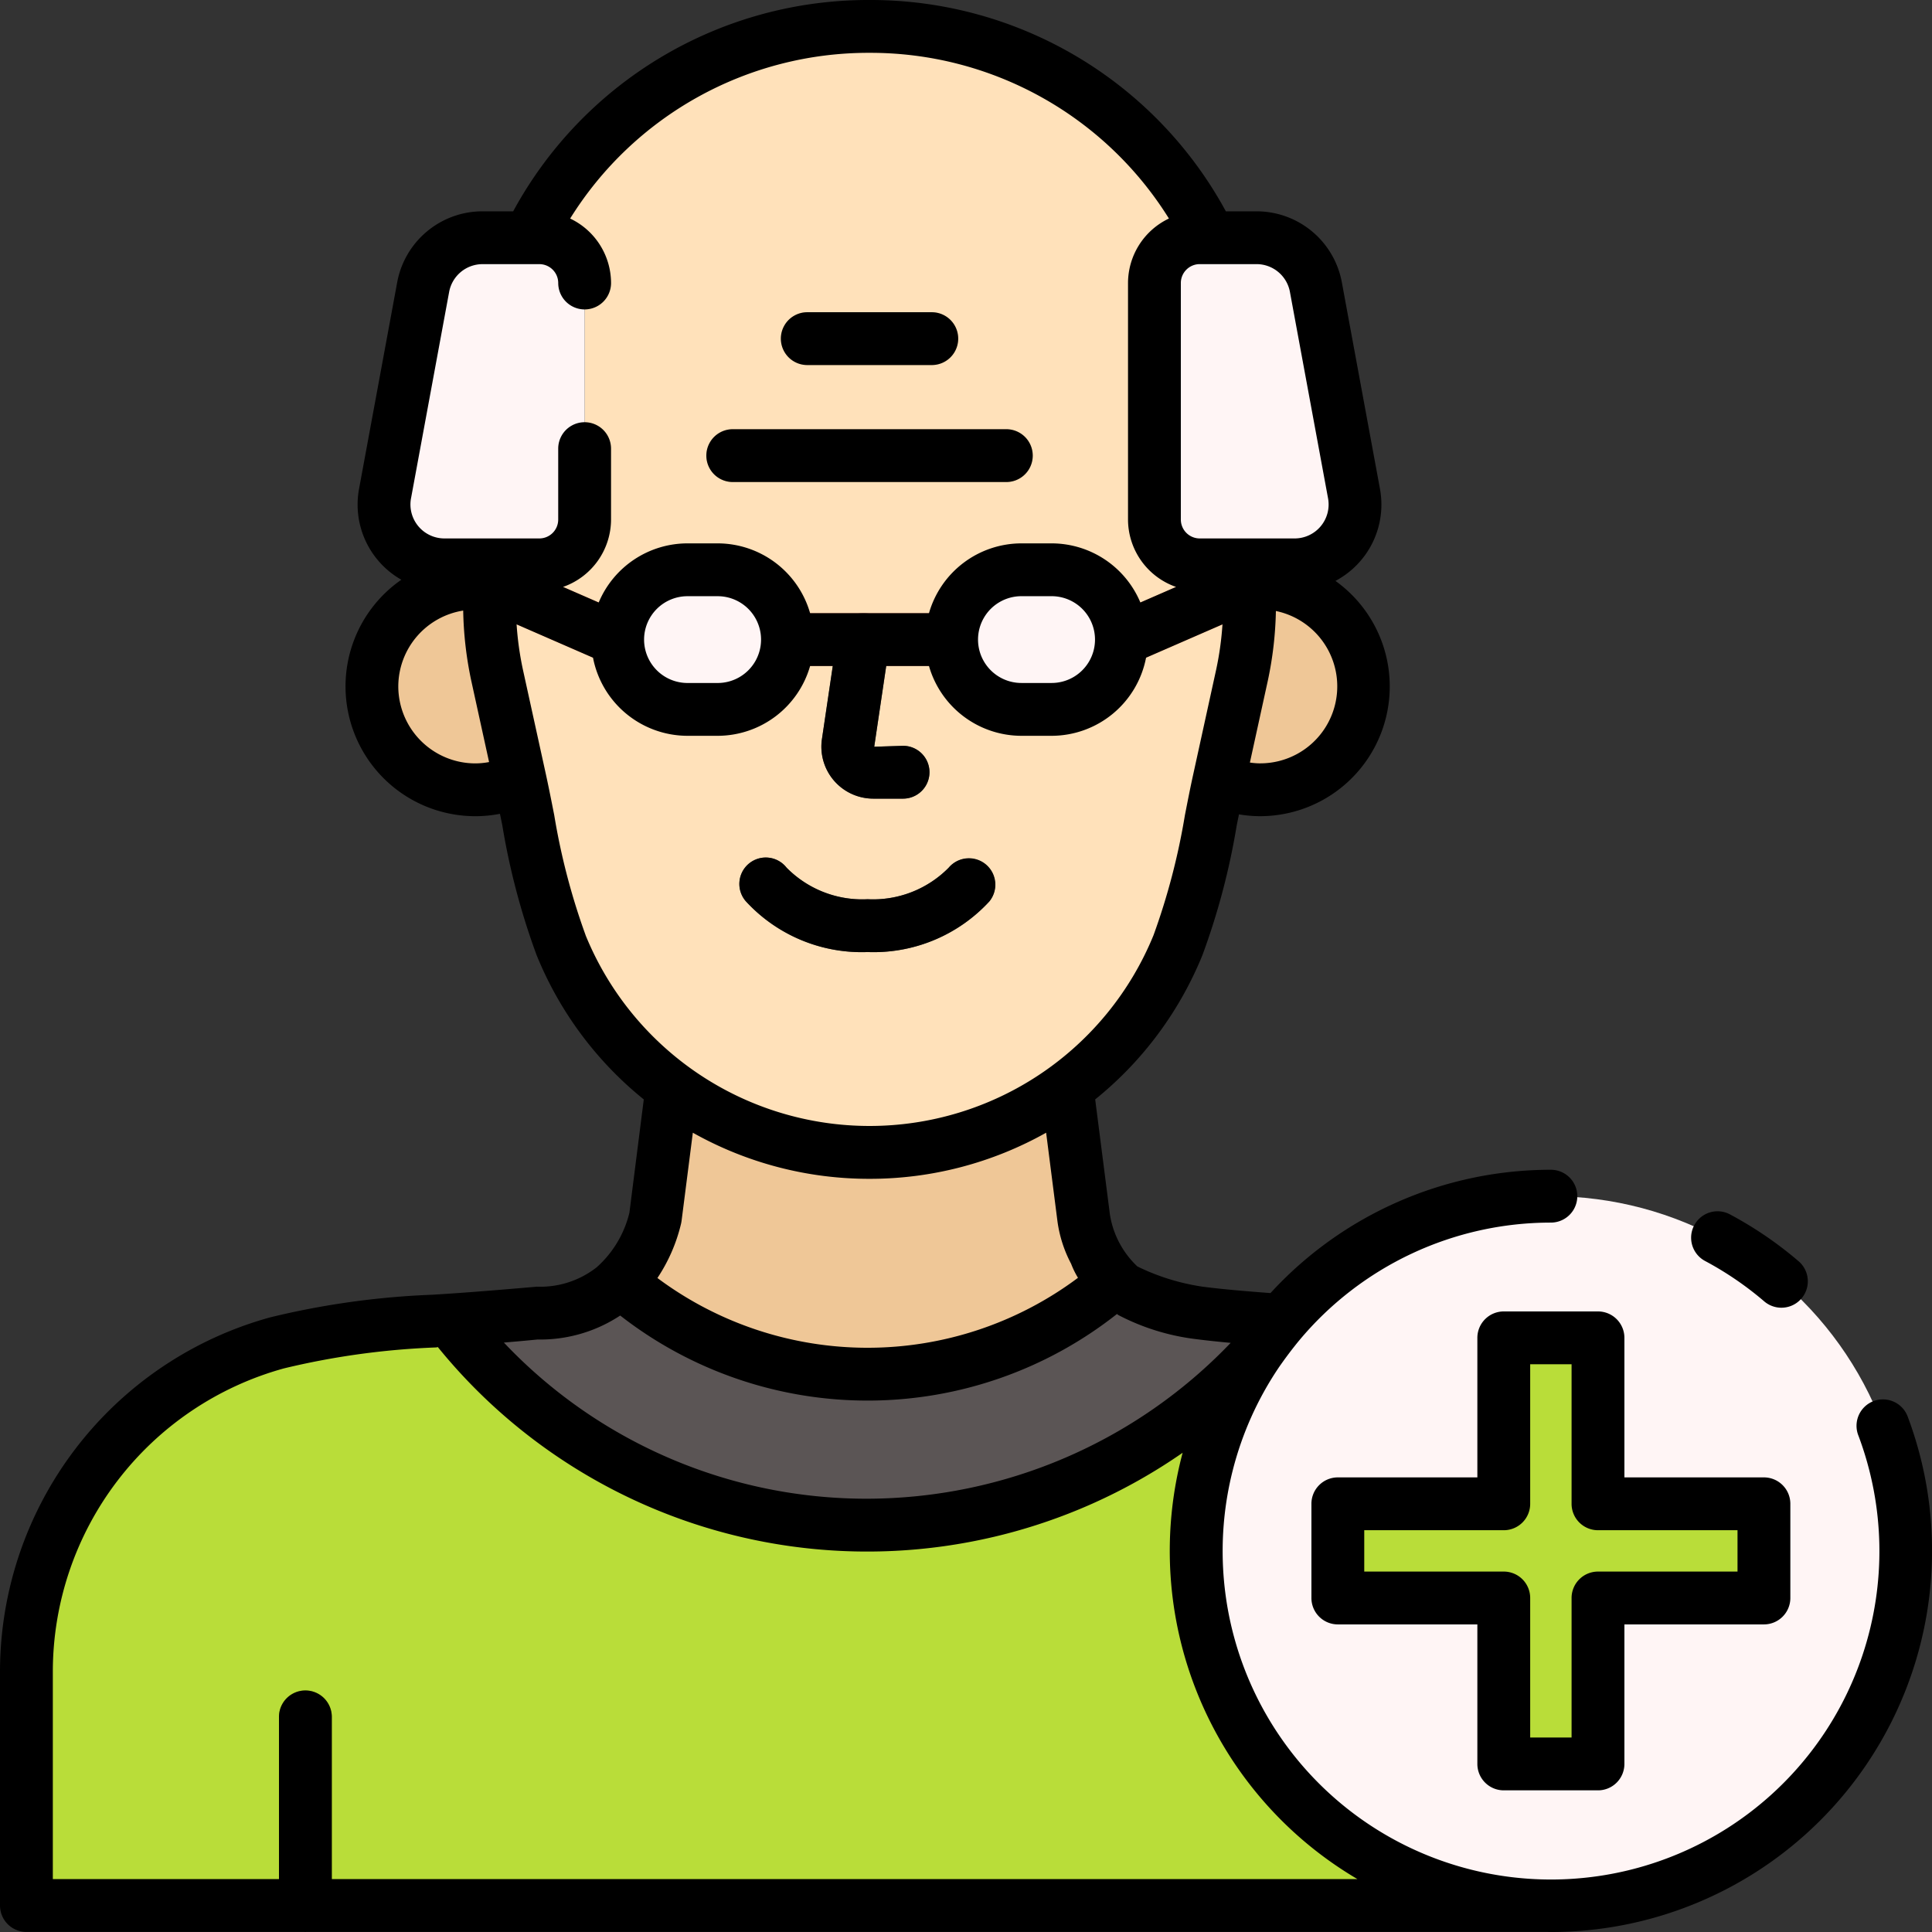
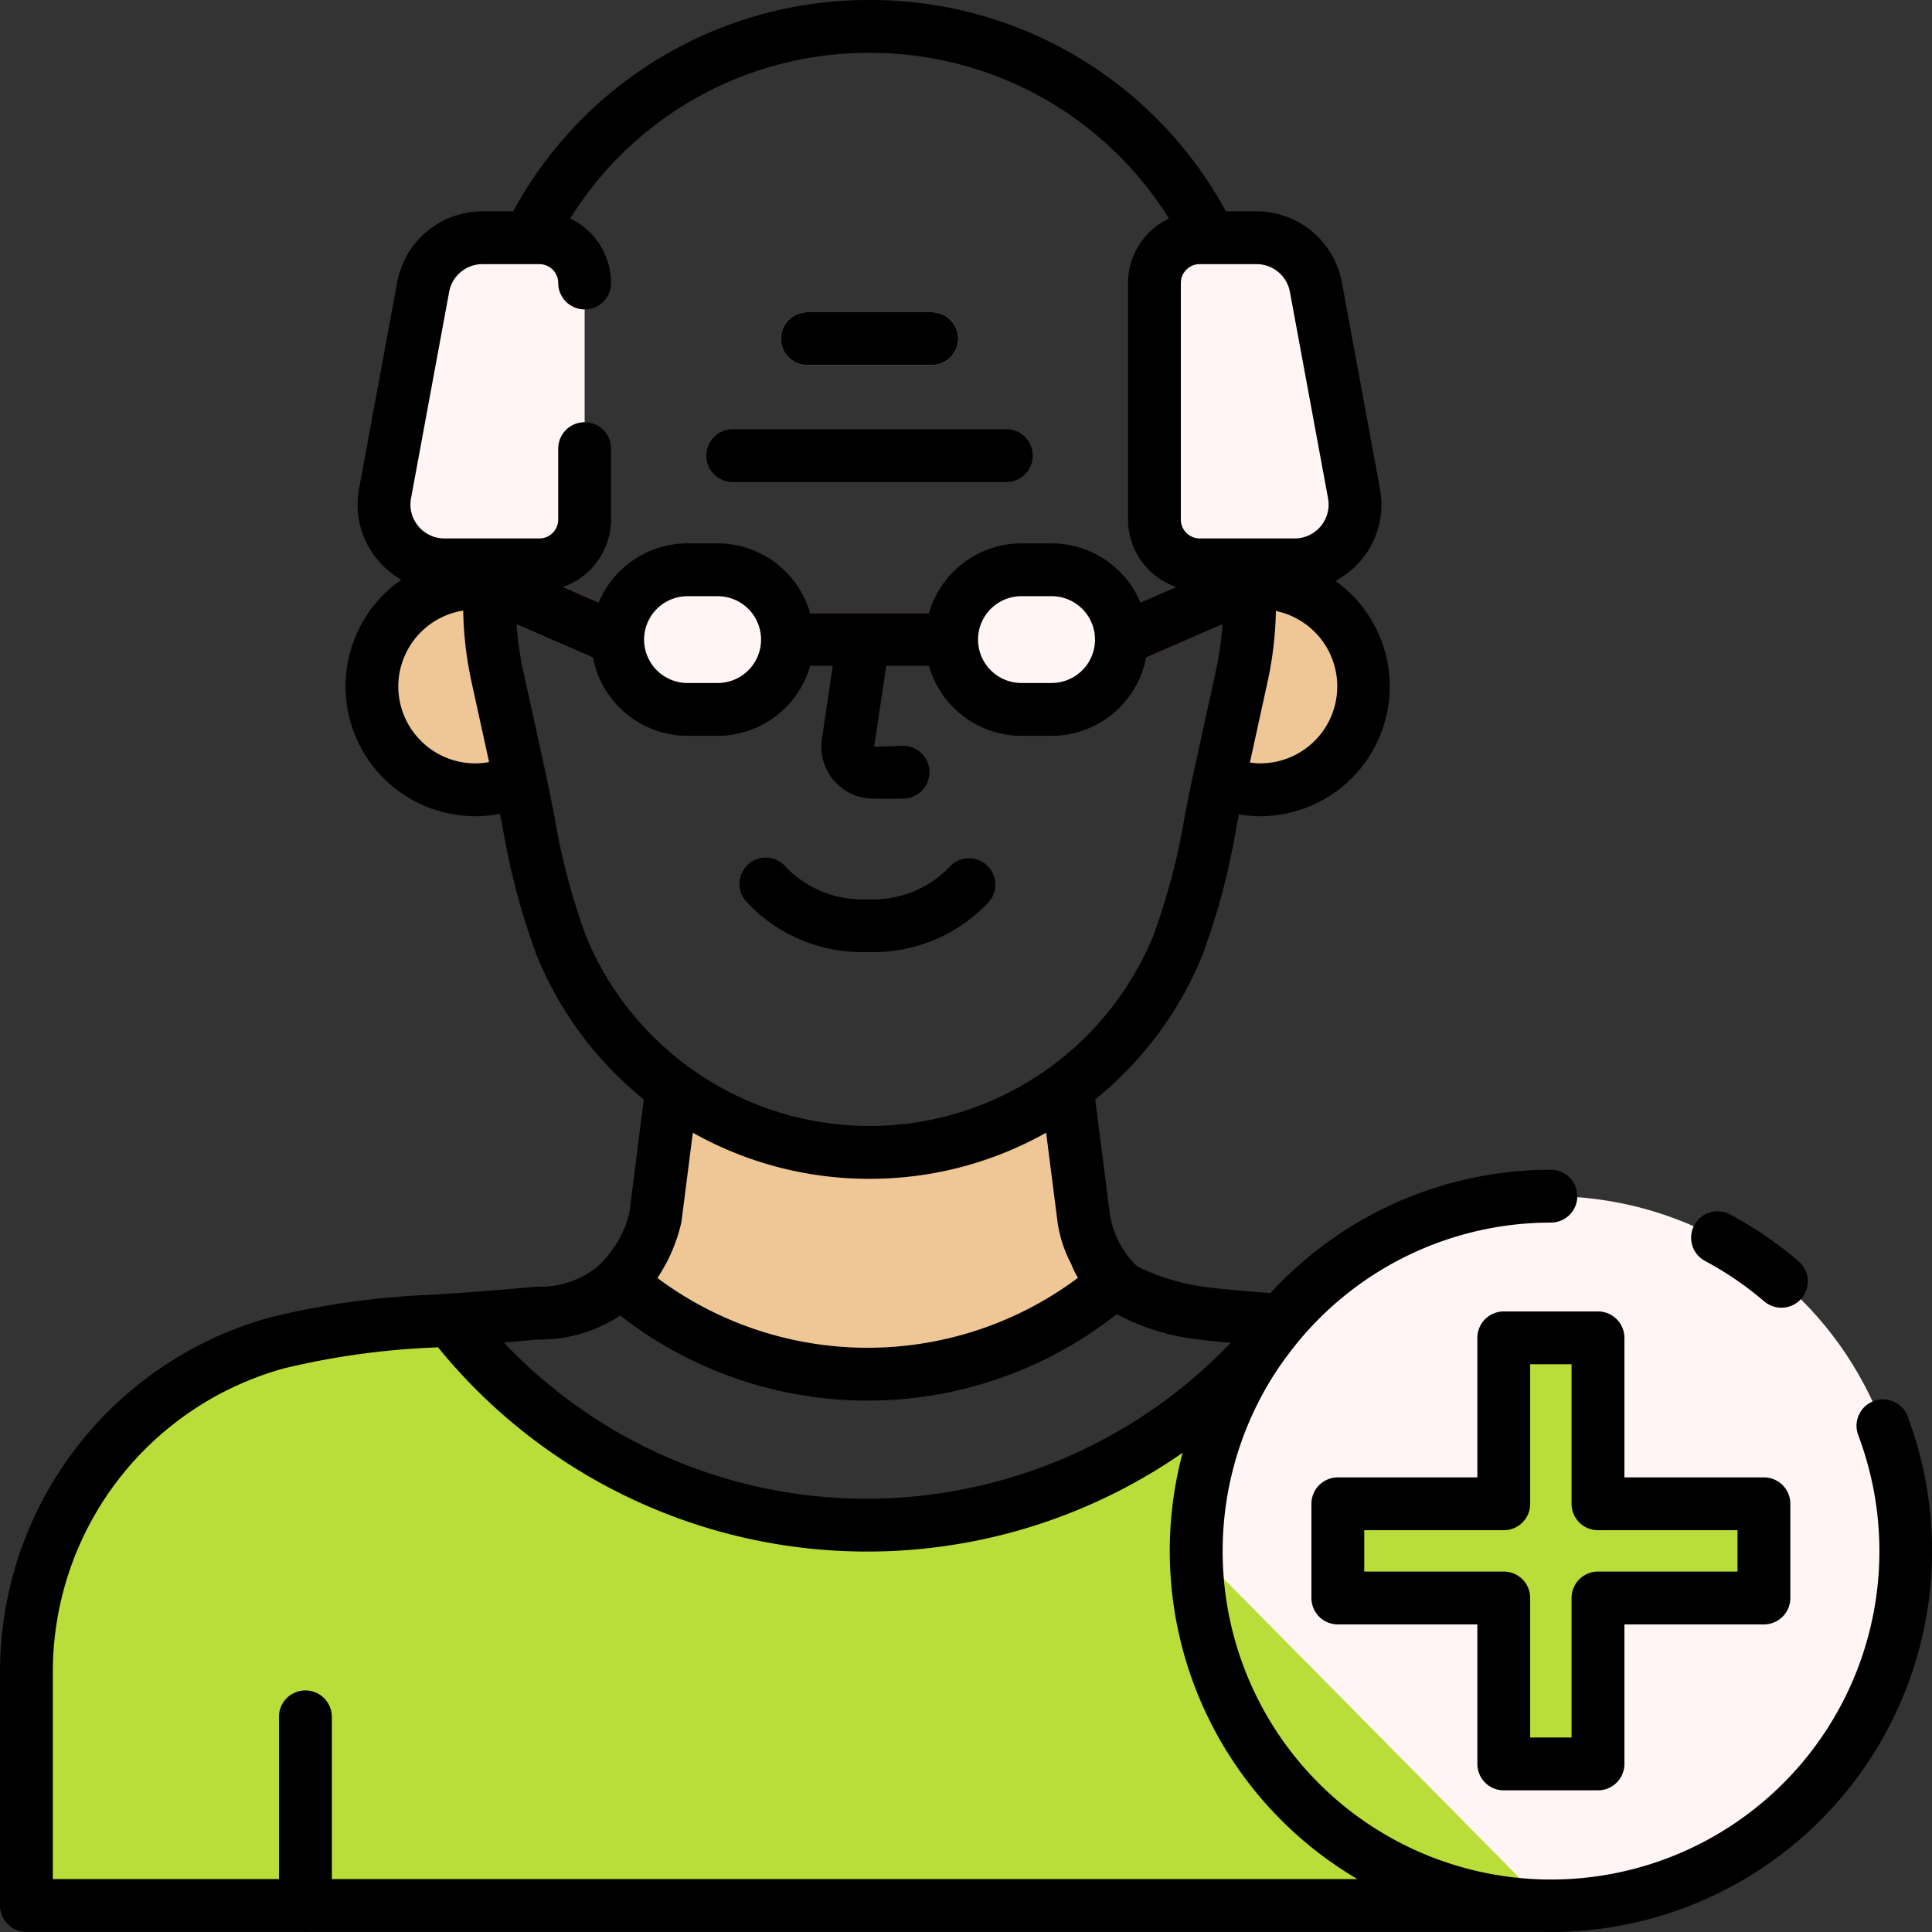
<svg xmlns="http://www.w3.org/2000/svg" width="128" height="128" viewBox="0 0 128 128">
  <rect x="0" y="0" width="128" height="128" fill="#333333" stroke="none" />
  <title>MEDICATION</title>
  <g>
    <g>
      <circle cx="102.75" cy="102.751" r="23.5" fill="#fff5f5" />
      <polygon points="116.865 99.63 105.87 99.63 105.87 88.636 99.63 88.636 99.63 99.63 88.635 99.63 88.635 105.871 99.63 105.871 99.63 116.866 105.87 116.866 105.87 105.871 116.865 105.871 116.865 99.63" fill="#b9dd39" />
      <path d="M72.57,83.015h0a6.764,6.764,0,0,1-.774-2.347l-1.1-8.632a22,22,0,0,1-26.166,0l-1.1,8.632a8.819,8.819,0,0,1-2.342,4.253,25.033,25.033,0,0,0,32.837-.029A4.321,4.321,0,0,1,72.57,83.015Z" fill="#efc797" />
-       <path d="M79.25,102.751a23.39,23.39,0,0,1,3.858-12.9,34.967,34.967,0,0,1-53.31-2.4c-.2.013-.4.03-.6.042A54.528,54.528,0,0,0,18.357,88.97,22.567,22.567,0,0,0,1.75,110.727v15.517H102.475A23.5,23.5,0,0,1,79.25,102.751Z" fill="#b9dd39" />
-       <path d="M83.108,89.853a23.632,23.632,0,0,1,1.786-2.371c-1.81-.138-3.607-.265-5.443-.5a11.629,11.629,0,0,1-5.533-2.09,25.033,25.033,0,0,1-32.837.029A7.622,7.622,0,0,1,35.525,87c-1.9.189-3.814.338-5.727.459a34.967,34.967,0,0,0,53.31,2.4Z" fill="#5b5555" />
+       <path d="M79.25,102.751a23.39,23.39,0,0,1,3.858-12.9,34.967,34.967,0,0,1-53.31-2.4c-.2.013-.4.03-.6.042A54.528,54.528,0,0,0,18.357,88.97,22.567,22.567,0,0,0,1.75,110.727v15.517H102.475Z" fill="#b9dd39" />
      <g>
        <path d="M83.475,38.619a6.419,6.419,0,0,0-.682.051v1.337a22.4,22.4,0,0,1-.5,4.705l-1.54,7.032a6.774,6.774,0,0,0,2.725.582,6.854,6.854,0,1,0,0-13.707Z" fill="#efc797" />
        <path d="M32.931,44.711A22.044,22.044,0,0,1,32.423,40V38.689a6.851,6.851,0,1,0,2.023,12.96Z" fill="#efc797" />
-         <path d="M79.484,37.422a3,3,0,0,1-3-3V18.749a3,3,0,0,1,3-3h.69a25.181,25.181,0,0,0-22.511-14h0a25.181,25.181,0,0,0-22.618,14h.689a3,3,0,0,1,3,3V34.422a3,3,0,0,1-3,3H32.425v2.587a22.377,22.377,0,0,0,.5,4.7l1.519,6.935c.792,3.635,1.325,7.513,2.726,10.973a22.072,22.072,0,0,0,40.87,0c1.4-3.46,1.935-7.338,2.727-10.973l1.519-6.935a22.4,22.4,0,0,0,.5-4.705V37.422Z" fill="#ffe1ba" />
-         <path d="M59.83,52.912H57.86a3.44,3.44,0,0,1-3.4-3.958l1.014-6.837a1.75,1.75,0,1,1,3.462.514l-1.015,6.843,1.911-.062a1.75,1.75,0,0,1,0,3.5Z" fill="#5b5555" />
        <path d="M57.483,63.076a10.426,10.426,0,0,1-8.07-3.363,1.75,1.75,0,1,1,2.7-2.225,7.038,7.038,0,0,0,5.368,2.088,7.045,7.045,0,0,0,5.369-2.087,1.75,1.75,0,0,1,2.7,2.226A10.431,10.431,0,0,1,57.483,63.076Z" fill="#5b5555" />
        <path d="M35.734,15.749H31.97a4,4,0,0,0-3.934,3.274L25.511,32.7a4,4,0,0,0,3.933,4.726h6.29a3,3,0,0,0,3-3V18.749A3,3,0,0,0,35.734,15.749Z" fill="#fff5f5" />
        <path d="M79.484,15.749h3.765a4,4,0,0,1,3.933,3.274L89.708,32.7a4,4,0,0,1-3.934,4.726h-6.29a3,3,0,0,1-3-3V18.749A3,3,0,0,1,79.484,15.749Z" fill="#fff5f5" />
-         <path d="M66.672,31.936H48.547a1.75,1.75,0,0,1,0-3.5H66.672a1.75,1.75,0,0,1,0,3.5Z" fill="#efc797" />
        <path d="M61.734,24.186h-8.25a1.75,1.75,0,0,1,0-3.5h8.25a1.75,1.75,0,0,1,0,3.5Z" fill="#efc797" />
        <path d="M82.793,40.007V37.422H81.277L71.259,41.79A1.75,1.75,0,1,0,72.658,45l10.12-4.412C82.783,40.393,82.793,40.2,82.793,40.007Z" fill="#c86e59" />
        <path d="M43.5,41.587l-9.555-4.165H32.425v2.587c0,.192.011.385.016.577L42.1,44.8a1.726,1.726,0,0,0,.7.147,1.75,1.75,0,0,0,.7-3.355Z" fill="#c86e59" />
        <path d="M63.047,44.124H52.172a1.75,1.75,0,0,1,0-3.5H63.047a1.75,1.75,0,0,1,0,3.5Z" fill="#c86e59" />
        <path d="M21.983,126.244v-12.5a1.75,1.75,0,0,0-3.5,0v12.5Z" fill="#85a500" />
        <path d="M47.547,47h-2a4.625,4.625,0,0,1-4.625-4.625h0a4.625,4.625,0,0,1,4.625-4.625h2a4.625,4.625,0,0,1,4.625,4.625h0A4.625,4.625,0,0,1,47.547,47Z" fill="#fff5f5" />
        <path d="M67.672,47h2A4.625,4.625,0,0,0,74.3,42.374h0a4.625,4.625,0,0,0-4.625-4.625h-2a4.625,4.625,0,0,0-4.625,4.625h0A4.625,4.625,0,0,0,67.672,47Z" fill="#fff5f5" />
      </g>
    </g>
    <g>
      <path d="M97.879,88.636v9.245H88.635a1.75,1.75,0,0,0-1.75,1.75v6.24a1.75,1.75,0,0,0,1.75,1.75h9.244v9.244a1.75,1.75,0,0,0,1.75,1.75h6.242a1.75,1.75,0,0,0,1.75-1.75v-9.244h9.244a1.75,1.75,0,0,0,1.75-1.75v-6.24a1.75,1.75,0,0,0-1.75-1.75h-9.244V88.636a1.75,1.75,0,0,0-1.75-1.75H99.629A1.75,1.75,0,0,0,97.879,88.636Zm3.5,11V90.386h2.742v9.245a1.749,1.749,0,0,0,1.75,1.75h9.244v2.74h-9.244a1.749,1.749,0,0,0-1.75,1.75v9.244h-2.742v-9.244a1.749,1.749,0,0,0-1.75-1.75H90.385v-2.74h9.244A1.749,1.749,0,0,0,101.379,99.631Z" />
      <path d="M57.483,63.076a10.432,10.432,0,0,0,8.07-3.36,1.75,1.75,0,0,0-2.7-2.227,7.045,7.045,0,0,1-5.369,2.087,7.038,7.038,0,0,1-5.368-2.088,1.75,1.75,0,1,0-2.7,2.225A10.426,10.426,0,0,0,57.483,63.076Z" />
      <path d="M48.547,31.936H66.672a1.75,1.75,0,0,0,0-3.5H48.547a1.75,1.75,0,0,0,0,3.5Z" />
      <path d="M53.484,24.186h8.25a1.75,1.75,0,0,0,0-3.5h-8.25a1.75,1.75,0,0,0,0,3.5Z" />
      <path d="M126.4,93.881a1.75,1.75,0,1,0-3.276,1.23,21.756,21.756,0,1,1-38.436-4.458c.121-.181.251-.36.379-.539q.3-.413.61-.811c.128-.161.254-.322.386-.48A21.711,21.711,0,0,1,102.75,81a1.75,1.75,0,0,0,0-3.5,25.189,25.189,0,0,0-18.577,8.17c-1.529-.117-2.993-.232-4.469-.42a14.655,14.655,0,0,1-4.349-1.344,6.007,6.007,0,0,1-1.823-3.461l-.973-7.606a23.781,23.781,0,0,0,7.107-9.563,46.78,46.78,0,0,0,2.27-8.592c.049-.245.1-.486.15-.731a8.31,8.31,0,0,0,1.39.121,8.594,8.594,0,0,0,5-15.587,5.723,5.723,0,0,0,2.948-6.11L88.9,18.7A5.749,5.749,0,0,0,83.249,14H81.216A26.779,26.779,0,0,0,57.666,0h-.057A26.764,26.764,0,0,0,34,14H31.97A5.749,5.749,0,0,0,26.316,18.7L23.79,32.378a5.725,5.725,0,0,0,2.8,6.031,8.6,8.6,0,0,0,4.9,15.666,8.488,8.488,0,0,0,1.633-.158c.052.258.106.51.157.768a46.88,46.88,0,0,0,2.272,8.595,23.767,23.767,0,0,0,7.1,9.56L41.7,80.346a7.069,7.069,0,0,1-2.168,3.615,6.05,6.05,0,0,1-3.956,1.285c-2.141.184-4.568.392-6.938.534a54.02,54.02,0,0,0-10.743,1.5A24.366,24.366,0,0,0,0,110.727v15.517a1.75,1.75,0,0,0,1.75,1.75H20.165c.023,0,.045.007.068.007s.045-.006.068-.007h82.175c.091,0,.182.007.274.007A25.264,25.264,0,0,0,126.4,93.881ZM83.476,50.575a4.824,4.824,0,0,1-.667-.054L84,45.08a24.182,24.182,0,0,0,.531-4.6,5.1,5.1,0,0,1-1.055,10.094Zm1.985-31.234,2.526,13.674a2.25,2.25,0,0,1-2.213,2.658h-6.29a1.252,1.252,0,0,1-1.25-1.25V18.749a1.252,1.252,0,0,1,1.25-1.25h3.765A2.249,2.249,0,0,1,85.461,19.341ZM27.231,33.015,29.757,19.34A2.251,2.251,0,0,1,31.97,17.5h3.764a1.251,1.251,0,0,1,1.25,1.25,1.75,1.75,0,1,0,3.5,0,4.742,4.742,0,0,0-2.71-4.271A23.273,23.273,0,0,1,57.609,3.5h.05A23.291,23.291,0,0,1,77.444,14.478a4.743,4.743,0,0,0-2.71,4.271V34.423a4.742,4.742,0,0,0,3.184,4.463l-2.365,1.031A6.383,6.383,0,0,0,69.672,36h-2a6.382,6.382,0,0,0-6.125,4.625H53.672A6.382,6.382,0,0,0,47.547,36h-2a6.384,6.384,0,0,0-5.882,3.918L37.3,38.886a4.742,4.742,0,0,0,3.183-4.463v-4.7a1.75,1.75,0,0,0-3.5,0v4.7a1.251,1.251,0,0,1-1.25,1.25h-6.29a2.251,2.251,0,0,1-2.213-2.658ZM69.672,45.249h-2a2.875,2.875,0,0,1,0-5.75h2a2.875,2.875,0,0,1,0,5.75Zm-27-2.875A2.878,2.878,0,0,1,45.547,39.5h2a2.875,2.875,0,0,1,0,5.75h-2A2.878,2.878,0,0,1,42.672,42.374Zm-16.284,3.1a5.1,5.1,0,0,1,4.3-5.022,24.218,24.218,0,0,0,.532,4.636l1.183,5.4a4.95,4.95,0,0,1-.91.089A5.109,5.109,0,0,1,26.388,45.472ZM38.8,61.963a44.341,44.341,0,0,1-2.08-7.954c-.181-.92-.362-1.835-.559-2.737L34.64,44.344a20.8,20.8,0,0,1-.414-2.98l5.062,2.207a6.383,6.383,0,0,0,6.259,5.178h2a6.382,6.382,0,0,0,6.125-4.625h1.5l-.716,4.83a3.442,3.442,0,0,0,3.4,3.958H59.83a1.75,1.75,0,0,0,0-3.5l-1.911.062.794-5.35h2.834a6.382,6.382,0,0,0,6.125,4.625h2a6.382,6.382,0,0,0,6.258-5.178l5.062-2.207a20.633,20.633,0,0,1-.412,2.974l-1.519,6.935c-.2.9-.377,1.816-.558,2.736a44.409,44.409,0,0,1-2.079,7.951,20.323,20.323,0,0,1-37.628,0ZM57.609,78.1a23.824,23.824,0,0,0,11.7-3.055l.747,5.845a8.431,8.431,0,0,0,.908,2.838,5.635,5.635,0,0,0,.455.93,23.281,23.281,0,0,1-27.863.013,11.087,11.087,0,0,0,1.564-3.592c.015-.062.026-.126.035-.189l.747-5.845A23.823,23.823,0,0,0,57.609,78.1Zm-22,10.646a9.614,9.614,0,0,0,5.481-1.588A26.657,26.657,0,0,0,74,87.057c.037.025.07.054.11.077a14.981,14.981,0,0,0,5.116,1.585c.776.1,1.546.178,2.309.249A33.4,33.4,0,0,1,57.483,99.294a33.054,33.054,0,0,1-24.1-10.346C34.146,88.885,34.885,88.818,35.611,88.746ZM21.983,124.494V113.749a1.75,1.75,0,0,0-3.5,0v10.745H3.5V110.727A20.855,20.855,0,0,1,18.818,90.658a51.041,51.041,0,0,1,10.054-1.386c.047,0,.091-.016.137-.023a36.638,36.638,0,0,0,49.344,7,25.225,25.225,0,0,0,11.581,28.246Z" />
      <path d="M112.948,83.534a21.806,21.806,0,0,1,3.936,2.685,1.75,1.75,0,0,0,2.277-2.659,25.347,25.347,0,0,0-4.57-3.116,1.75,1.75,0,0,0-1.643,3.09Z" />
    </g>
  </g>
</svg>